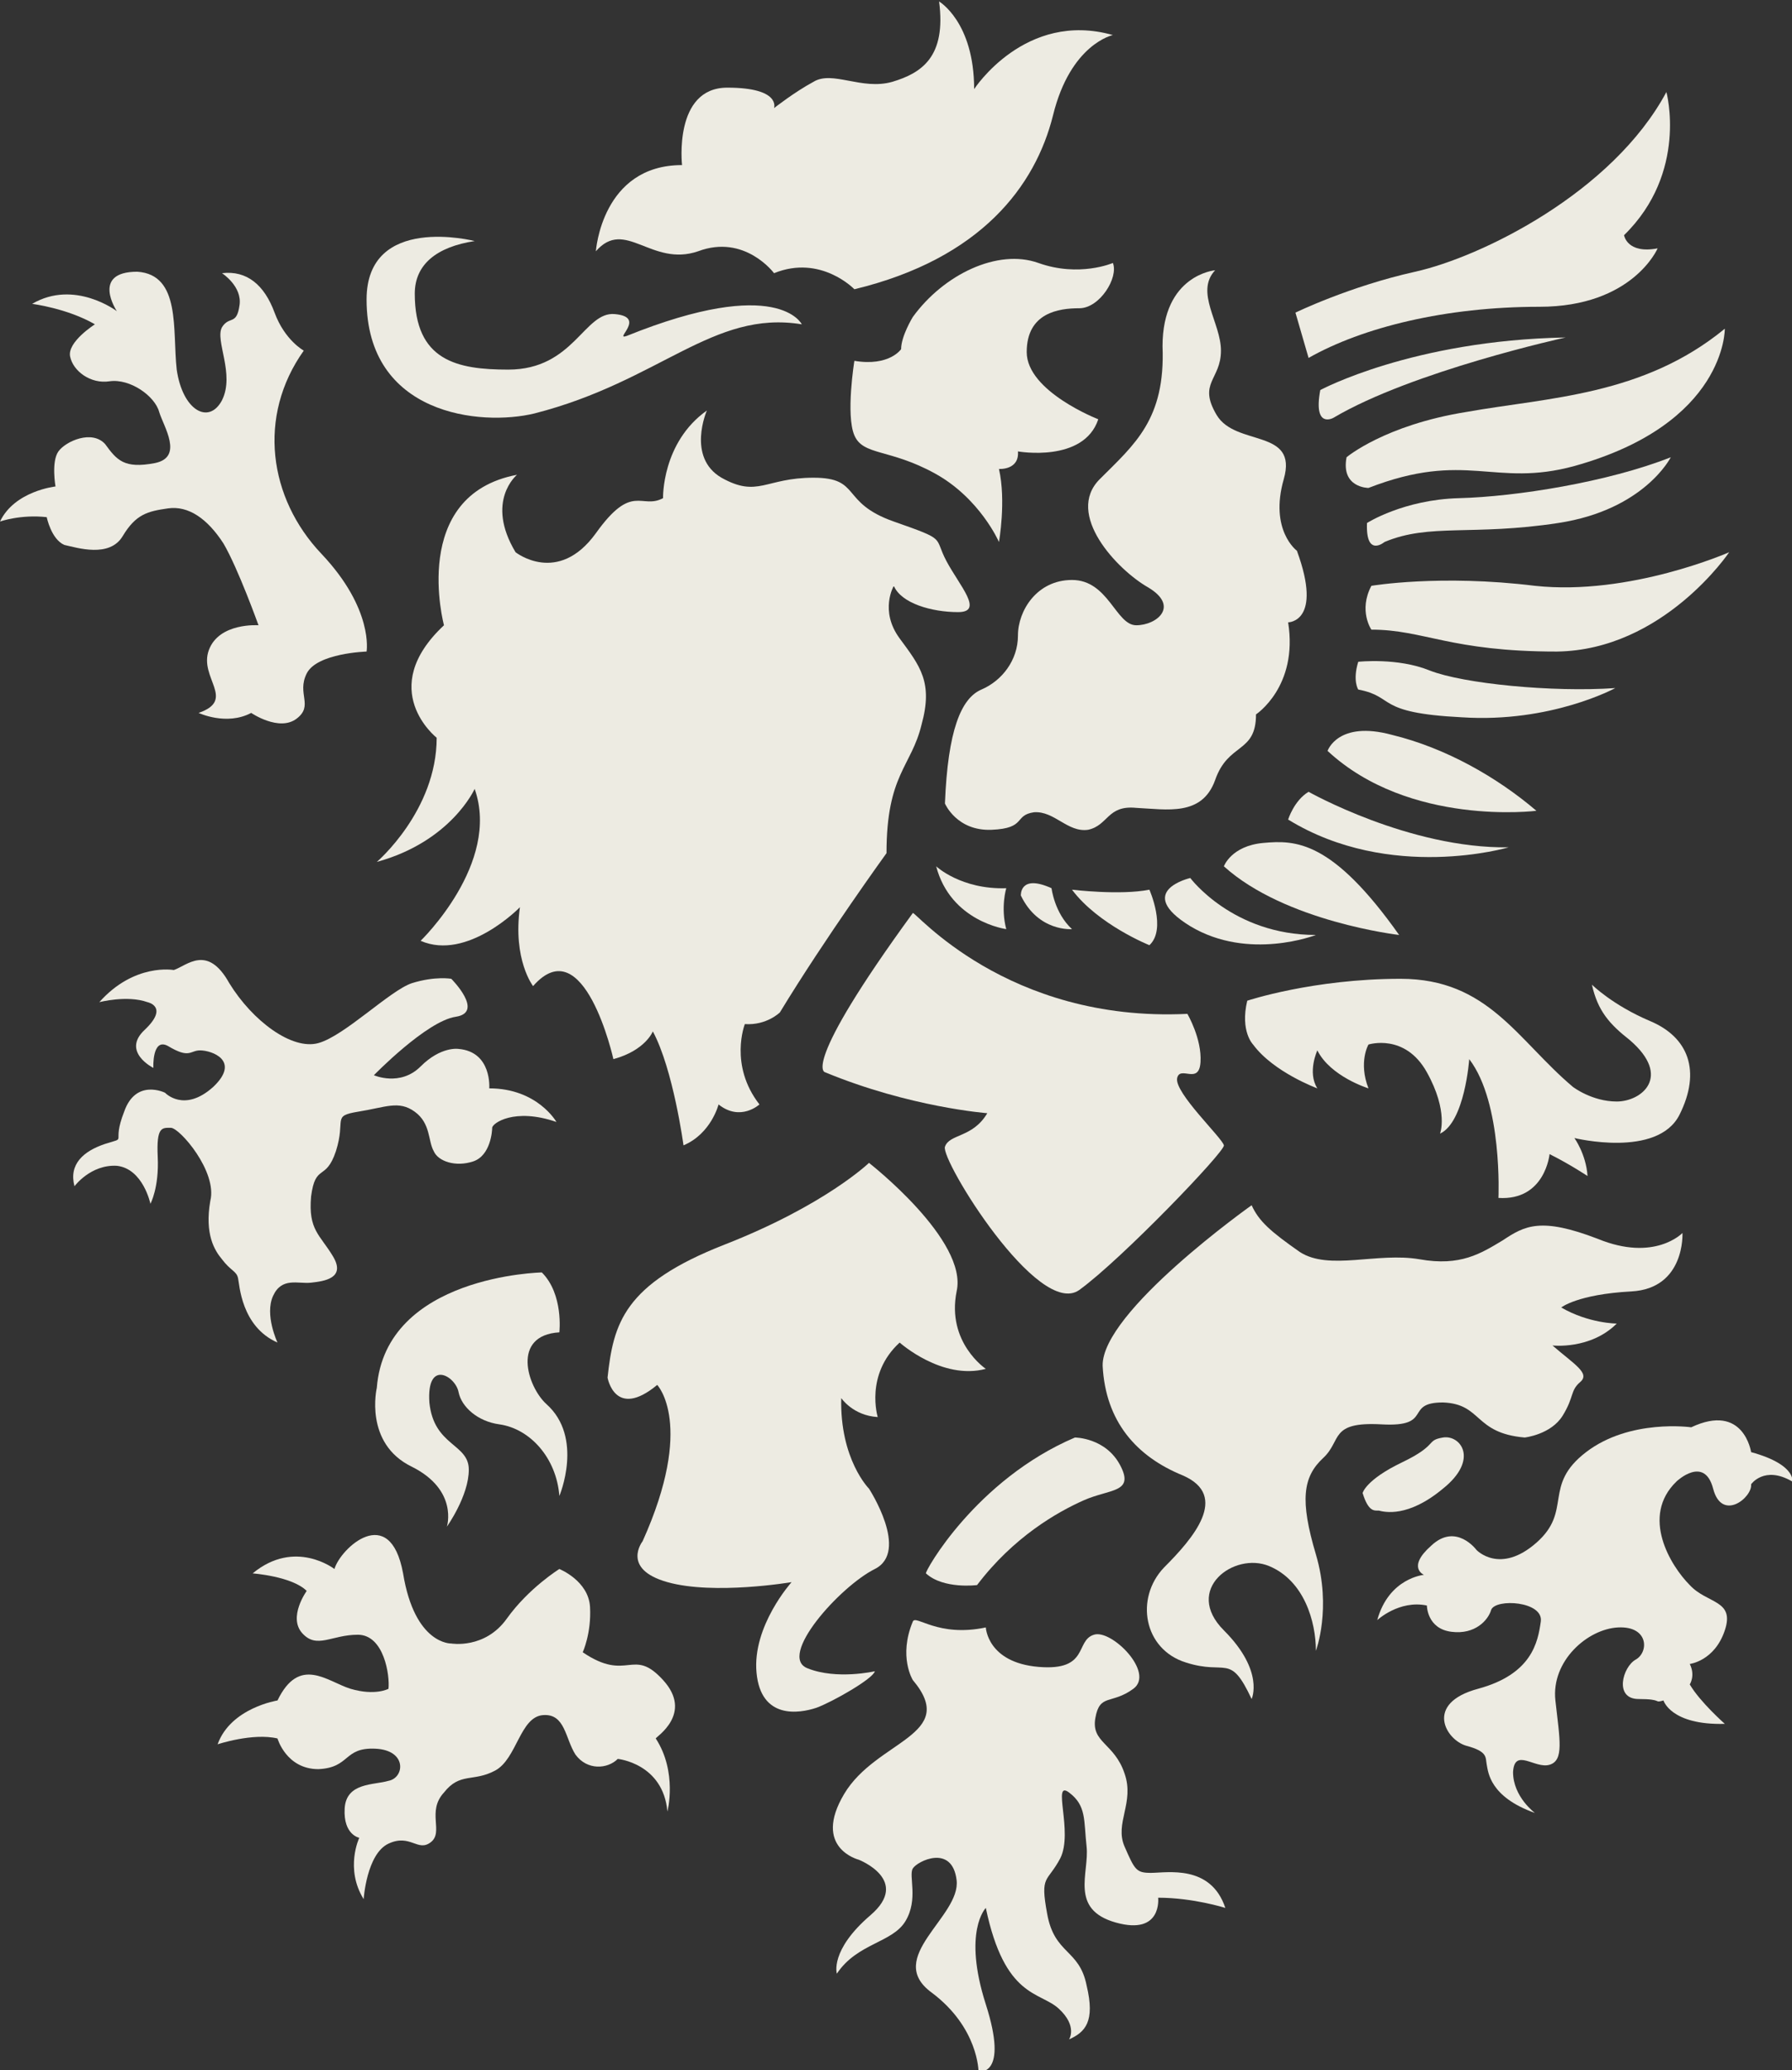
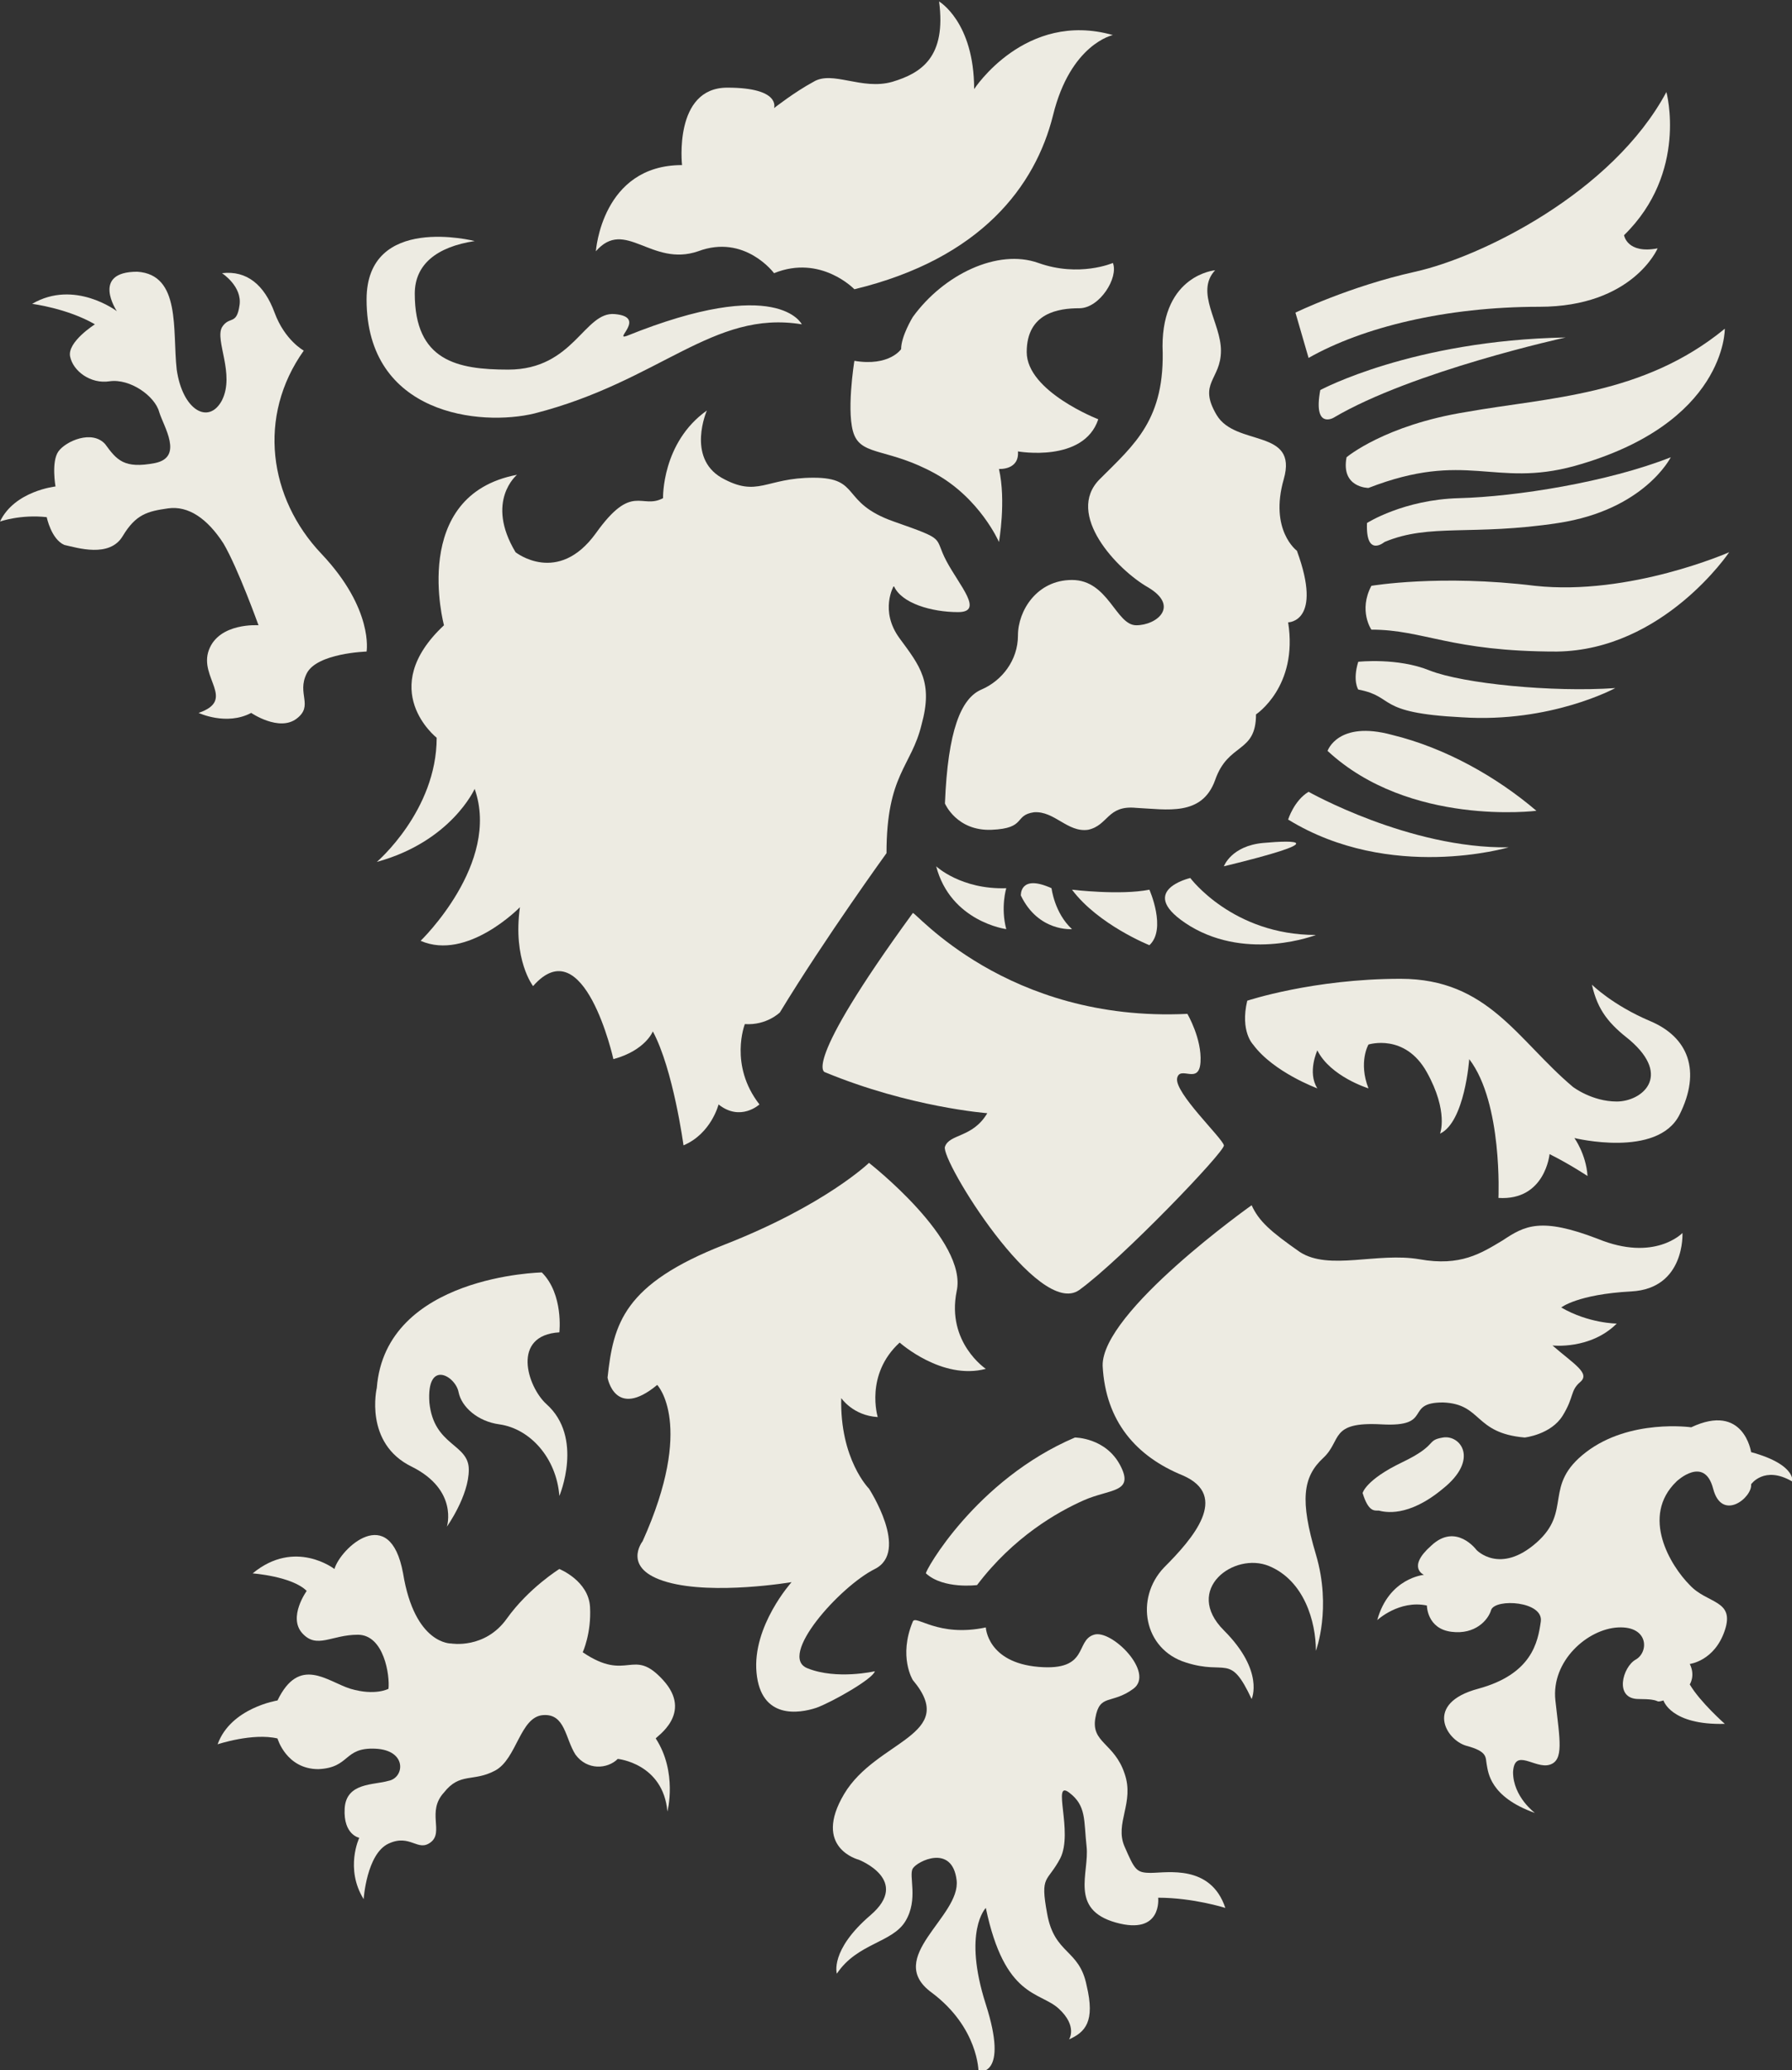
<svg xmlns="http://www.w3.org/2000/svg" version="1.1" id="Laag_1" x="0px" y="0px" viewBox="0 0 122.7 141.7" style="enable-background:new 0 0 122.7 141.7;" xml:space="preserve">
  <rect x="0" y="0" width="122.7" height="141.7" fill="#333333" stroke="none" />
  <style type="text/css">
	.st0{fill:#EDEBE2;}
</style>
  <g>
    <path class="st0" d="M8.4,36.7c0.9-1.5,1.7-1.7,3.1-1.9c1.4-0.2,2.7,0.7,3.8,2.4c1,1.7,2.4,5.6,2.4,5.6s-2.7-0.2-3.4,1.7   c-0.7,1.9,1.9,3.4-0.7,4.3c0,0,1.9,0.9,3.6,0c0,0,1.9,1.3,3.1,0.4c1.2-0.9,0-1.7,0.7-3.1c0.7-1.4,4.1-1.5,4.1-1.5s0.5-2.9-3.1-6.7   c-3.6-3.8-4.4-9.4-1.2-13.9c0,0-1.3-0.7-2-2.6c-0.7-1.9-1.9-2.9-3.6-2.7c0,0,1.4,0.9,1.2,2.2c-0.2,1.4-0.7,0.7-1.2,1.5   c-0.5,0.9,0.9,3.2,0,5c-0.9,1.7-2.7,0.7-3.1-2.1c-0.3-2.7,0.3-6.5-2.7-6.7C6.2,18.6,8,21.3,8,21.3s-2.9-2.2-5.8-0.5   c0,0,2.4,0.3,4.3,1.4c0,0-1.9,1.2-1.7,2.2c0.2,1,1.4,1.9,2.7,1.7c1.4-0.2,3.1,1,3.4,2.1c0.3,1,1.7,3.1-0.3,3.5   c-2.1,0.4-2.6-0.2-3.4-1.3c-0.9-1-2.7-0.2-3.2,0.5c-0.5,0.7-0.2,2.4-0.2,2.4S1,33.6,0,35.7c0,0,1.4-0.5,3.2-0.3   c0,0,0.3,1.5,1.2,1.9C5.3,37.5,7.5,38.2,8.4,36.7L8.4,36.7z" />
    <path class="st0" d="M36.6,28.3c8.6-2.2,12.2-7.1,18.3-6.1c0,0-1.6-3.4-12,0.8c-0.9,0.3,1.4-1.3-0.8-1.5c-2.1-0.2-2.8,3.8-7.3,3.8   c-3.5,0-6.4-0.6-6.4-5.2c0-2,1.5-3.2,4.1-3.6c0,0-7.4-1.9-7.4,4C25.1,28.4,32.9,29.2,36.6,28.3L36.6,28.3z" />
    <path class="st0" d="M47.8,17.2C51,16,53,18.7,53,18.7c3.2-1.3,5.5,1.1,5.5,1.1c8.7-2.1,12.4-7.1,13.6-11.9   c1.2-4.9,4.1-5.5,4.1-5.5c-6-1.7-9.5,3.7-9.5,3.7c0-4.6-2.4-6-2.4-6c0.5,3.8-1.2,4.9-3.2,5.5c-2.1,0.6-4.1-0.8-5.4,0   C54.4,6.3,53,7.4,53,7.4S53.5,6,49.8,6s-3.1,5.3-3.1,5.3c-5.5,0-5.9,5.9-5.9,5.9C42.8,14.9,44.6,18.3,47.8,17.2L47.8,17.2z" />
    <path class="st0" d="M71.1,18c-2.8-1-6.5,0.8-8.6,3.7c0,0-0.8,1.3-0.8,2.2c0,0-0.8,1.2-3.2,0.8c0,0-0.6,3.7,0,5.1   c0.6,1.4,2.4,0.9,5.5,2.6c3.1,1.7,4.4,4.7,4.4,4.7s0.5-2.8,0-5c0,0,1.4,0.1,1.3-1.2c0,0,4.5,0.8,5.5-2.2c0,0-4.9-1.9-4.9-4.6   c0-2.7,2.2-3,3.6-3c1.4,0,2.7-2.1,2.3-3.1C76.2,18,73.9,19,71.1,18L71.1,18z" />
    <path class="st0" d="M75.3,32.8c-2.4,2.4,1.2,6.2,3.3,7.4c2.2,1.3,0.6,2.6-0.8,2.6c-1.4,0-1.9-3.1-4.4-3.1c-2.4,0-3.7,2.1-3.7,3.8   s-1.1,3.1-2.5,3.7c-1.4,0.6-2.3,2.8-2.5,7.8c0,0,0.8,1.9,3.2,1.8c2.4-0.1,1.5-1,2.9-1.2c1.4-0.1,2.3,1.4,3.7,1.2   c1.4-0.3,1.3-1.7,3.3-1.5c2.1,0.1,4.5,0.6,5.4-1.9c0.9-2.6,2.8-1.8,2.8-4.5c0,0,2.9-1.9,2.2-6.3c0,0,2.4,0,0.6-4.9   c0,0-1.9-1.4-0.9-4.9c1-3.5-3.3-2.2-4.6-4.4c-1.3-2.2,0.3-2.4,0.3-4.4c0-1.9-1.8-4-0.4-5.5c0,0-3.6,0.3-3.6,5.2   C79.8,28.7,77.7,30.4,75.3,32.8L75.3,32.8z" />
    <path class="st0" d="M53.4,69.3c3.1-5.1,7.3-10.9,7.3-10.9c0-5.4,1.7-5.9,2.4-8.8c0.8-2.9-0.1-4-1.5-5.9c-1.4-1.9-0.4-3.6-0.4-3.6   c0.5,1.2,2.6,1.8,4.4,1.8c1.8,0,0.1-1.8-0.8-3.5c-0.9-1.7,0.1-1.4-3.6-2.7c-3.7-1.3-2.2-3-5.5-3c-3.3,0-3.8,1.4-6.3,0   c-2.4-1.4-1-4.6-1-4.6c-3.1,2.2-3,6-3,6c-1.5,0.8-2.1-1.1-4.6,2.4c-2.6,3.6-5.5,1.3-5.5,1.3c-2.1-3.5,0.1-5.3,0.1-5.3   c-7.4,1.4-5,10.3-5,10.3c-4.7,4.4-0.5,7.7-0.5,7.7c0,5-4.1,8.5-4.1,8.5c5.1-1.4,6.7-5,6.7-5c1.8,5.1-3.7,10.4-3.7,10.4   c3.2,1.4,6.8-2.3,6.8-2.3c-0.5,3.6,0.9,5.4,0.9,5.4c3.5-4,5.5,5,5.5,5c2.2-0.6,2.7-1.9,2.7-1.9c1.4,2.6,2.1,7.8,2.1,7.8   c1.9-0.8,2.4-2.8,2.4-2.8c1.5,1.2,2.8,0,2.8,0c-2.1-2.7-1-5.5-1-5.5C52.5,70.2,53.4,69.3,53.4,69.3L53.4,69.3z" />
    <path class="st0" d="M105.4,21c6.4,0,8.1-4,8.1-4c-2.1,0.4-2.3-0.9-2.3-0.9c4.4-4.3,2.9-9.8,2.9-9.8c-3.7,6.9-12.7,11.3-17.2,12.3   c-4.5,1-8.2,2.8-8.2,2.8l0.9,3.1C93.3,22.4,99,21,105.4,21L105.4,21z" />
    <path class="st0" d="M90.4,26.7c-0.5,2.7,0.9,1.9,0.9,1.9c5.4-3.2,15.9-5.5,15.9-5.5C96.7,23.3,90.4,26.7,90.4,26.7L90.4,26.7z" />
    <path class="st0" d="M92.2,31.3c-0.4,2.1,1.5,2.1,1.5,2.1c6.7-2.6,8.6,0,14.1-1.5c10.4-2.9,10.3-9.4,10.3-9.4   c-5.6,4.6-12.1,4.7-17.7,5.7C94.8,29.1,92.2,31.3,92.2,31.3L92.2,31.3z" />
    <path class="st0" d="M94.8,37.1c3.1-1.3,6-0.4,11.9-1.3c5.9-0.9,7.7-4.5,7.7-4.5c-4.3,1.7-10.6,2.7-14.5,2.8   c-3.8,0.1-6.3,1.7-6.3,1.7C93.5,38.2,94.8,37.1,94.8,37.1L94.8,37.1z" />
    <path class="st0" d="M118.4,37.8c0,0-6.8,3-13.3,2.3c-6.5-0.8-11.2,0-11.2,0c-0.9,1.7,0,3,0,3c3.6,0,5.4,1.5,12.7,1.5   C113.9,44.5,118.4,37.8,118.4,37.8L118.4,37.8z" />
    <path class="st0" d="M110.6,47.1c-4.3,0.3-10.4-0.3-12.7-1.2c-2.2-0.9-4.9-0.6-4.9-0.6c-0.4,1.3,0,1.9,0,1.9   c2.6,0.5,1.1,1.6,7.1,1.9C106.2,49.5,110.6,47.1,110.6,47.1L110.6,47.1z" />
    <path class="st0" d="M90.9,51.4c5.6,5.2,14.3,4.1,14.3,4.1c-2.7-2.3-6.2-4.3-9.9-5.2C91.6,49.3,90.9,51.4,90.9,51.4L90.9,51.4z" />
    <path class="st0" d="M88.2,56.1c7,4.3,15.1,1.9,15.1,1.9c-6.8,0.1-13.7-3.8-13.7-3.8C88.6,54.8,88.2,56.1,88.2,56.1L88.2,56.1z" />
-     <path class="st0" d="M86.5,57.7c-2.2,0.2-2.7,1.6-2.7,1.6c4.2,3.8,12,4.7,12,4.7C91.2,57.5,88.7,57.5,86.5,57.7L86.5,57.7z" />
+     <path class="st0" d="M86.5,57.7c-2.2,0.2-2.7,1.6-2.7,1.6C91.2,57.5,88.7,57.5,86.5,57.7L86.5,57.7z" />
    <path class="st0" d="M90.1,64c-5.7,0-8.6-3.9-8.6-3.9s-3.9,0.9,0,3.3C85.5,65.8,90.1,64,90.1,64L90.1,64z" />
    <path class="st0" d="M78.7,60.9c-2,0.4-5.3,0-5.3,0c1.8,2.4,5.3,3.8,5.3,3.8C79.9,63.6,78.7,60.9,78.7,60.9L78.7,60.9z" />
    <path class="st0" d="M73.4,63.6c-1.2-1.1-1.4-2.8-1.4-2.8c-2.2-1-2.1,0.5-2.1,0.5C71.1,63.8,73.4,63.6,73.4,63.6L73.4,63.6z" />
    <path class="st0" d="M64.1,59.3c1,3.8,4.8,4.3,4.8,4.3c-0.4-1.5,0-2.8,0-2.8C65.8,60.9,64.1,59.3,64.1,59.3L64.1,59.3z" />
    <path class="st0" d="M83.8,78.4c-0.1-0.5-3.4-3.6-3.2-4.6c0.2-0.9,1.5,0.5,1.6-1.1c0.1-1.6-0.9-3.3-0.9-3.3   c-12.4,0.6-18.7-7.1-18.8-6.9c-7.8,10.7-6,10.9-6,10.9c5.8,2.4,11.1,2.8,11.1,2.8c-1,1.7-2.6,1.4-2.9,2.3   c-0.3,0.9,6.4,11.8,9.2,9.8C76.8,86.2,83.9,78.8,83.8,78.4L83.8,78.4z" />
    <path class="st0" d="M115,76.3c1.5-3,0.6-5.3-2-6.4c-2.6-1.1-4-2.5-4-2.5c0.4,1.8,1.2,2.7,2.6,3.8c2.9,2.5,0.8,4.2-0.9,4.2   c-1.7,0-3-1-3-1c-3.8-3.2-5.8-7.4-11.8-7.4c-6,0-10.5,1.5-10.5,1.5c-0.5,2.1,0.4,3,0.4,3c1.4,1.9,4.4,3,4.4,3c-0.7-1.1,0-2.6,0-2.6   c0.9,1.8,3.5,2.6,3.5,2.6c-0.7-1.8,0-3,0-3s2.5-0.8,4,1.9c1.5,2.7,0.9,4.2,0.9,4.2c1.7-0.8,2-5.1,2-5.1c2.3,3,2,9.5,2,9.5   c3.2,0.2,3.5-3,3.5-3c1.4,0.7,2.6,1.5,2.6,1.5c-0.1-1.5-0.9-2.6-0.9-2.6S113.5,79.3,115,76.3L115,76.3z" />
-     <path class="st0" d="M15.2,86.2c0.6,0.8,1,0.8,1.1,1.3c0.1,0.4,0.2,3.3,2.7,4.4c0,0-0.9-1.9-0.3-3.2c0.6-1.3,1.7-0.8,2.6-0.9   c0.9-0.1,2.4-0.3,1.5-1.8c-0.9-1.5-1.7-1.8-1.5-4.1c0.3-2.3,1-1,1.7-3.1c0.7-2.2-0.3-2.4,1.5-2.7c1.9-0.3,2.8-0.8,3.9,0   c1.1,0.8,0.9,2,1.3,2.7c0.3,0.7,1.5,1.1,2.7,0.7c1.2-0.4,1.3-2.1,1.3-2.3c0-0.3,1.5-1.4,4.4-0.4c0,0-1.3-2.3-4.6-2.3   c0,0,0.2-2.5-2.1-2.7c0,0-1.2-0.2-2.6,1.2c-1.4,1.4-3.2,0.6-3.2,0.6s3.6-3.7,5.6-4c2-0.3-0.3-2.6-0.3-2.6s-1.1-0.2-2.7,0.3   c-1.5,0.5-4.6,3.6-6.4,4.1c-1.8,0.5-4.5-1.5-6.1-4.1c-1.5-2.7-2.9-1.2-3.8-0.9c0,0-2.7-0.5-5.1,2.2c0,0,1.9-0.5,3.3,0   c0,0,1.5,0.3-0.2,1.9c-1.6,1.5,0.6,2.6,0.6,2.6s-0.1-2.1,1-1.5c1.5,0.9,1.5,0.3,2.2,0.3c0.8,0,2.8,0.7,0.9,2.5   c-2,1.8-3.3,0.4-3.3,0.4s-2-1-2.8,1.3c-0.9,2.3,0.3,1.7-1.3,2.2c-1.5,0.5-2.5,1.4-2.1,2.9c0,0,1.1-1.5,2.9-1.4   c1.8,0.2,2.3,2.6,2.3,2.6s0.6-1.1,0.5-3.2c-0.1-2.1,0.3-2,0.9-2c0.6,0,3.2,3,2.7,5C14,84.5,14.7,85.6,15.2,86.2L15.2,86.2z" />
    <path class="st0" d="M31.4,95.3c0.2,1,1.3,2,2.8,2.2c2.1,0.3,3.9,2.3,4.1,4.9c0,0,1.7-4-0.9-6.3c-1.3-1.2-2.4-4.7,0.9-4.9   c0,0,0.3-2.6-1.2-4.1c0,0-10.7,0.2-11.3,7.9c0,0-0.9,3.8,2.4,5.4c3.2,1.6,2.4,4.1,2.4,4.1s1.5-2.1,1.5-3.9S29.7,99,29.4,96   C29.2,93,31.2,94.2,31.4,95.3L31.4,95.3z" />
    <path class="st0" d="M59.9,114.4c0,0-2.6,0.6-4.6-0.2c-2.1-0.8,2.2-5.6,4.6-6.8c2.4-1.2-0.4-5.5-0.4-5.5s-2-2-1.9-6.2   c0,0,0.8,1.2,2.5,1.3c0,0-0.9-2.9,1.5-5.1c0,0,2.9,2.6,5.9,1.8c0,0-2.7-1.8-2-5.3c0.8-3.5-6-8.8-6-8.8s-3,2.9-9.9,5.6   c-6.9,2.7-7.6,5.4-8,9.1c0,0,0.5,2.9,3.4,0.5c0,0,2.6,2.7-1,10.7c0,0-1.5,1.9,1.7,2.8c3.2,0.9,8.5,0,8.5,0s-2.7,3-2.4,6.2   c0.3,3.2,2.9,2.8,4.1,2.4C57,116.5,59.8,114.9,59.9,114.4L59.9,114.4z" />
    <path class="st0" d="M45.4,115c-2.1-2.3-2.4,0.2-5.5-1.9c0,0,0.6-1.3,0.5-3.1c-0.1-1.8-2.1-2.6-2.1-2.6s-2.1,1.3-3.6,3.4   c-1.5,2.1-3.8,1.7-3.8,1.7s-2.5,0.1-3.3-4.8c-0.9-4.9-4.3-1.7-4.7-0.3c0,0-2.7-2.1-5.6,0.3c0,0,2.7,0.2,3.7,1.2   c0,0-1.3,1.8-0.3,2.9c1,1.1,2,0.1,3.8,0.1c1.8,0,2.2,2.8,2.1,3.7c0,0-0.9,0.5-2.6,0c-1.6-0.5-3.5-2.3-5,0.8c0,0-3.2,0.5-4.1,3   c0,0,2.4-0.8,4.1-0.4c0,0,0.6,2.1,2.8,2.1c2.2-0.1,1.7-1.5,3.9-1.4c2.2,0.1,2,2,0.9,2.2c-1,0.3-2.9,0.1-3,1.9c-0.1,1.8,1,2,1,2   s-1,2.1,0.3,4.2c0,0,0.2-3.1,1.7-3.8c1.5-0.7,2,0.6,2.9-0.1c0.9-0.7-0.3-2.1,0.9-3.4c1.1-1.4,2-0.7,3.5-1.5s1.7-3.7,3.3-3.8   c1.5-0.1,1.5,1.6,2.2,2.7c0.8,1.1,2.2,1,2.9,0.3c0,0,3.1,0.3,3.4,3.6c0,0,0.7-2.7-0.8-5C44.9,118.9,47.5,117.3,45.4,115L45.4,115z" />
    <path class="st0" d="M63.4,107.7c1.2,1.1,3.5,0.8,3.5,0.8c2.5-3.3,5.5-5,7.3-5.8c1.8-0.8,3.5-0.5,2.5-2.4c-1-1.9-3.1-1.9-3.1-1.9   C66.8,101.3,63.3,107.6,63.4,107.7L63.4,107.7z" />
    <path class="st0" d="M78.8,128.2c-1,0-1.1-0.2-1.8-1.8c-0.7-1.6,0.7-3,0-5c-0.7-2.1-2.3-2.1-2-3.8c0.3-1.7,1.1-0.9,2.6-2   c1.5-1.1-1.5-4.1-2.7-3.7c-1.3,0.4-0.3,2.5-3.8,2.2c-3.5-0.3-3.6-2.7-3.6-2.7c-3.3,0.7-4.8-0.9-5-0.4c-1,2.4,0,4,0,4   c3.2,3.8-2.5,4.1-4.7,7.8c-2.2,3.7,1,4.5,1,4.5s3.6,1.4,0.8,3.8c-2.8,2.4-2.3,4-2.3,4c1.4-2.1,3.8-2.1,4.7-3.6   c0.9-1.5,0.2-3.1,0.5-3.6c0.3-0.5,2.7-1.7,3,0.8c0.3,2.5-5,5.3-1.7,7.7c3.2,2.4,3.2,5.4,3.2,5.4s2.1,0.4,0.5-4.6   c-1.6-5,0-6.6,0-6.6c1.3,6.2,3.7,5.7,5,6.9c1.3,1.2,0.7,2.1,0.7,2.1c1.1-0.5,1.8-1.2,1.2-3.7c-0.5-2.5-2.2-2.1-2.7-4.9   c-0.5-2.7,0-2.1,0.9-3.8c0.9-1.8-0.6-5.4,0.6-4.5c1.2,0.9,1,1.9,1.2,3.7c0.2,1.8-1.2,4.3,2,5.2c3.2,0.9,2.9-1.7,2.9-1.7   c2.4,0,4.6,0.7,4.6,0.7C82.9,127.6,79.9,128.2,78.8,128.2L78.8,128.2z" />
    <path class="st0" d="M94.6,97.5c3.6,0.2,1.5-1.5,4.2-1.5c2.7,0.1,2.1,2.1,5.6,2.4c0,0,1.8-0.2,2.6-1.5c0.8-1.3,0.5-1.7,1.2-2.3   c0.7-0.6-0.4-1.2-1.9-2.5c0,0,2.6,0.3,4.4-1.5c0,0-1.9,0-3.8-1.1c0,0,1.1-0.9,4.8-1.1c3.7-0.2,3.5-4,3.5-4s-1.9,2-5.8,0.4   c-3.9-1.5-5-0.9-6.5,0.1c-1.5,0.9-2.9,1.8-5.7,1.3C94.3,85.7,91,87,89,85.7c-2-1.4-2.8-2.1-3.3-3.2c0,0-10.3,7.3-10.2,11   c0.2,3.8,2.3,6.2,5.5,7.5c3.2,1.4,0.7,4.3-1.3,6.3c-2,2.1-1.4,5.6,1.5,6.5c2.8,0.9,3-0.7,4.5,2.5c0,0,0.9-1.9-1.9-4.7   c-2.8-2.8,0.7-5.4,3.1-4.4c2.4,1,3.2,3.8,3.2,5.8c0,0,1.1-2.9,0-6.6c-1.1-3.7-0.9-5.3,0.5-6.6C91.9,98.6,91,97.3,94.6,97.5   L94.6,97.5z" />
    <path class="st0" d="M98.8,101.9c2.5-2,1.2-3.7,0-3.5c-1.2,0.2-0.3,0.5-2.8,1.7c-2.5,1.2-2.7,2.1-2.7,2.1c0.4,1.3,0.8,1.2,1.1,1.2   C94.8,103.5,96.4,103.9,98.8,101.9L98.8,101.9z" />
    <path class="st0" d="M119.9,99.4c0,0-0.5-3.4-4.1-1.7c0,0-4.2-0.6-7.2,1.7s-0.9,4-3.4,6.2c-2.5,2.2-4.1,0.5-4.1,0.5   s-1.4-1.9-3.1-0.3c-1.7,1.5-0.5,2-0.5,2s-2.4,0.2-3.2,3.1c0,0,1.5-1.4,3.4-1c0,0,0,1.6,1.7,1.8c1.6,0.2,2.5-0.8,2.7-1.5   c0.3-0.8,3.6-0.6,3.4,0.8c-0.2,1.4-0.6,3.6-4.3,4.6c-3.7,1-2.2,3.5-0.8,3.9c1.5,0.4,1.3,0.8,1.4,1.3c0.1,0.5,0.2,2.2,3.3,3.3   c0,0-1.5-1.1-1.5-2.8c0.1-1.7,1.5-0.2,2.5-0.5c1-0.3,0.7-1.7,0.4-4.4c-0.3-2.7,2.2-4.9,4.3-5c2.1-0.1,2.1,1.7,1.2,2.2   c-0.9,0.5-1.5,2.7,0.2,2.7s1,0.3,1.7,0.1c0,0,0.5,1.7,4.2,1.6c0,0-1.7-1.5-2.4-2.7c0,0,0.4-0.6,0-1.4c0,0,1.7-0.2,2.4-2.3   c0.7-2.1-1.2-1.8-2.4-3.1c-1.3-1.3-3.4-4.7-0.9-7.1c0,0,1.9-1.8,2.5,0.5c0.6,2.3,2.7,0.6,2.6-0.3c0,0,0.9-1.3,2.8-0.2   C122.7,101.6,123.2,100.3,119.9,99.4L119.9,99.4z" />
  </g>
</svg>